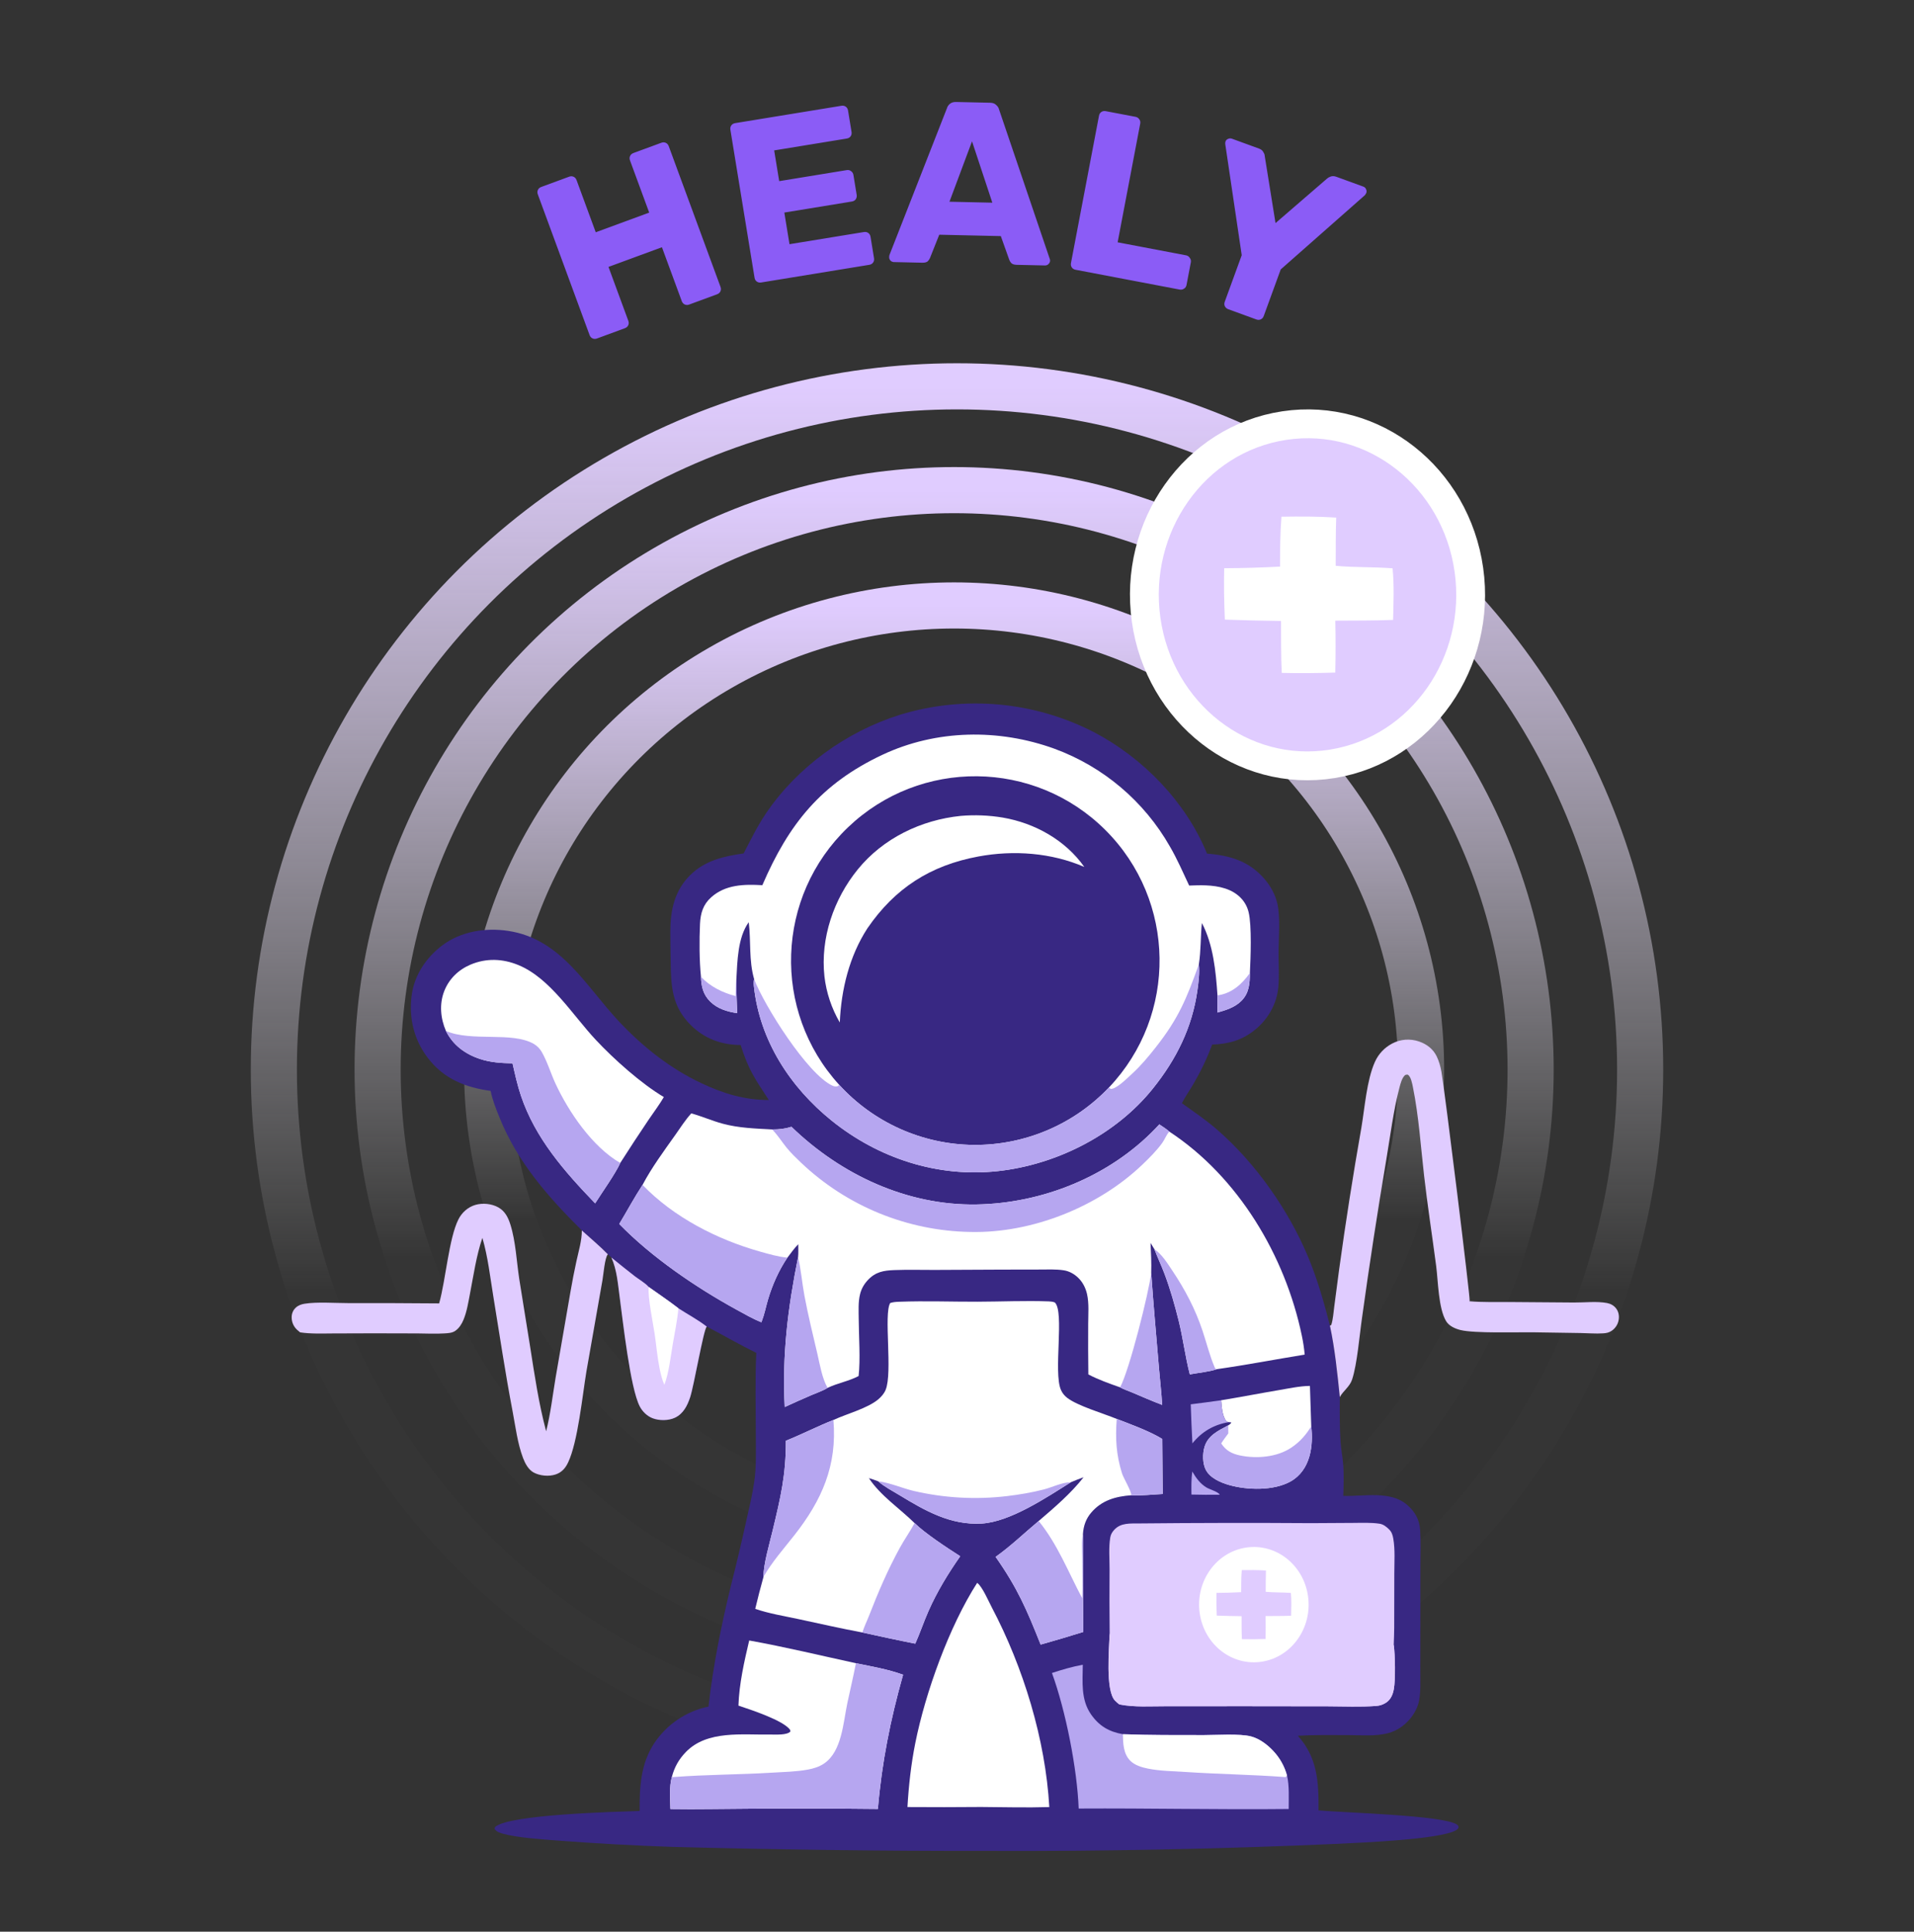
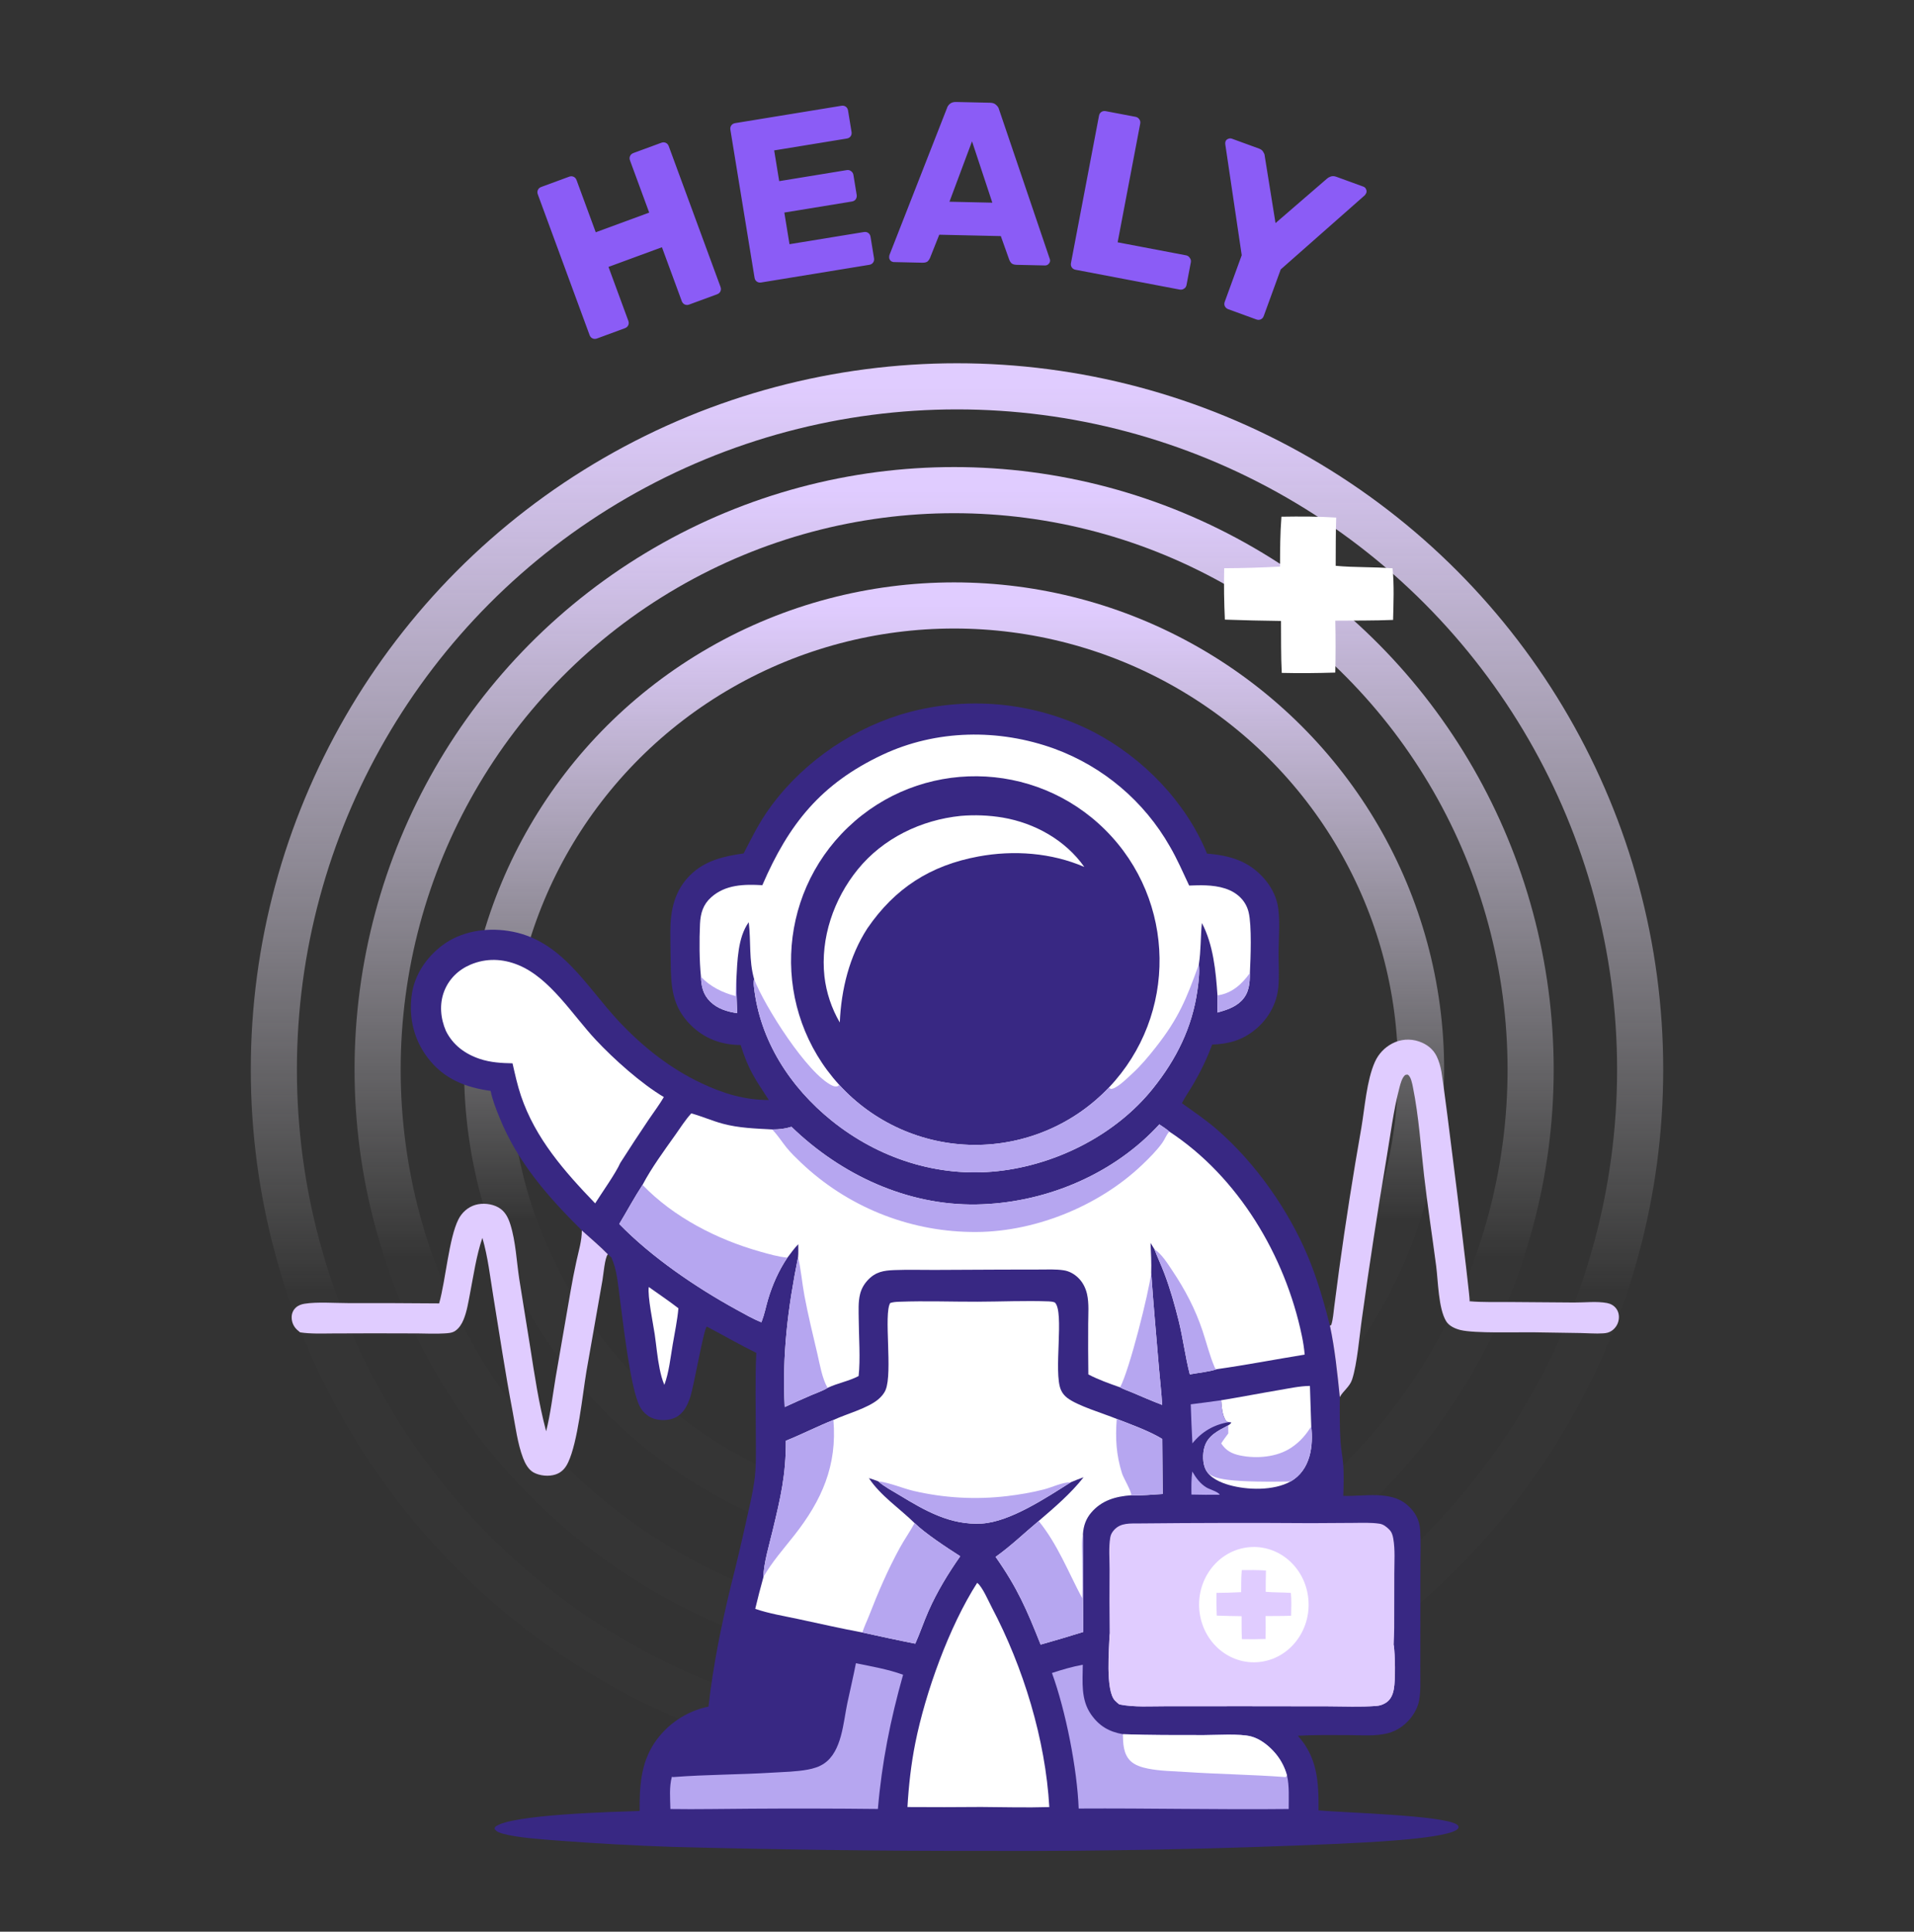
<svg xmlns="http://www.w3.org/2000/svg" width="332" height="335" viewBox="0 0 332 335" fill="none">
  <rect x="0" y="0" width="332" height="335" fill="#333333" stroke="none" />
  <path d="M103.551 58.701C103.276 58.803 103.018 58.798 102.779 58.687C102.539 58.577 102.369 58.383 102.267 58.108L93.289 33.708C93.187 33.432 93.192 33.175 93.303 32.935C93.413 32.696 93.606 32.525 93.882 32.424L98.724 30.642C99 30.541 99.257 30.545 99.497 30.656C99.736 30.767 99.907 30.96 100.008 31.235L103.337 40.282L112.609 36.87L109.28 27.823C109.179 27.548 109.184 27.291 109.295 27.051C109.405 26.811 109.598 26.641 109.874 26.539L114.716 24.758C114.991 24.656 115.249 24.661 115.489 24.772C115.728 24.882 115.899 25.075 116 25.351L124.979 49.751C125.08 50.026 125.075 50.284 124.964 50.524C124.854 50.763 124.661 50.934 124.385 51.035L119.543 52.817C119.268 52.918 119.01 52.913 118.77 52.803C118.531 52.692 118.36 52.499 118.259 52.224L114.819 42.877L105.547 46.288L108.987 55.636C109.088 55.911 109.083 56.168 108.973 56.408C108.862 56.648 108.669 56.818 108.394 56.919L103.551 58.701ZM132.031 48.989C131.742 49.036 131.49 48.983 131.276 48.829C131.061 48.675 130.93 48.453 130.883 48.163L126.692 22.503C126.644 22.214 126.698 21.962 126.852 21.748C127.006 21.533 127.228 21.402 127.517 21.355L145.953 18.344C146.242 18.296 146.494 18.35 146.709 18.504C146.923 18.658 147.054 18.88 147.101 19.169L147.707 22.88C147.754 23.17 147.701 23.422 147.547 23.636C147.393 23.85 147.171 23.981 146.881 24.028L134.288 26.085L135.159 31.415L146.884 29.5C147.173 29.452 147.427 29.519 147.646 29.699C147.86 29.853 147.991 30.075 148.038 30.365L148.599 33.799C148.642 34.062 148.589 34.314 148.439 34.555C148.285 34.769 148.063 34.9 147.773 34.947L136.049 36.863L136.945 42.35L149.854 40.241C150.144 40.194 150.396 40.247 150.61 40.401C150.824 40.556 150.955 40.777 151.002 41.067L151.608 44.778C151.656 45.067 151.602 45.319 151.448 45.533C151.294 45.748 151.072 45.879 150.783 45.926L132.031 48.989ZM155.054 45.451C154.841 45.446 154.643 45.362 154.46 45.197C154.304 45.007 154.228 44.806 154.233 44.592C154.236 44.459 154.252 44.339 154.281 44.233L164.254 18.77C164.34 18.479 164.506 18.229 164.75 18.021C165.022 17.787 165.385 17.675 165.838 17.685L171.757 17.818C172.21 17.828 172.554 17.956 172.788 18.201C173.05 18.42 173.218 18.677 173.291 18.972L182.074 44.855C182.125 44.963 182.149 45.084 182.146 45.217C182.141 45.43 182.044 45.628 181.853 45.811C181.689 45.967 181.488 46.043 181.248 46.037L176.329 45.927C175.929 45.918 175.624 45.818 175.415 45.627C175.234 45.409 175.118 45.22 175.068 45.059L173.6 40.945L162.922 40.706L161.311 44.751C161.255 44.91 161.13 45.093 160.939 45.303C160.748 45.485 160.426 45.571 159.973 45.561L155.054 45.451ZM164.691 34.984L172.129 35.15L168.606 24.509L164.691 34.984ZM186.567 46.783C186.279 46.728 186.06 46.592 185.912 46.373C185.763 46.155 185.716 45.902 185.771 45.614L190.63 20.072C190.685 19.783 190.821 19.565 191.04 19.417C191.258 19.268 191.511 19.221 191.799 19.276L196.986 20.263C197.248 20.313 197.453 20.447 197.602 20.665C197.777 20.888 197.836 21.144 197.782 21.432L193.865 42.023L205.732 44.28C206.02 44.335 206.236 44.485 206.38 44.729C206.554 44.952 206.614 45.208 206.559 45.496L205.812 49.426C205.757 49.714 205.607 49.93 205.363 50.073C205.145 50.222 204.891 50.269 204.603 50.214L186.567 46.783ZM213.039 53.62C212.789 53.529 212.595 53.359 212.459 53.111C212.347 52.871 212.342 52.614 212.442 52.338L215.388 44.258L212.533 24.995C212.535 24.911 212.533 24.839 212.526 24.78C212.529 24.696 212.544 24.616 212.571 24.541C212.644 24.341 212.783 24.193 212.988 24.097C213.228 23.986 213.46 23.971 213.685 24.053L218.383 25.766C218.759 25.903 219.01 26.108 219.138 26.382C219.299 26.639 219.378 26.852 219.373 27.021L221.25 38.69L230.196 30.967C230.326 30.844 230.523 30.731 230.788 30.629C231.086 30.511 231.423 30.52 231.799 30.657L236.497 32.37C236.722 32.452 236.878 32.608 236.965 32.838C237.06 33.043 237.071 33.246 236.998 33.446C236.971 33.522 236.931 33.592 236.878 33.658C236.86 33.708 236.825 33.766 236.772 33.832L222.152 46.725L219.207 54.804C219.106 55.08 218.936 55.273 218.697 55.385C218.458 55.496 218.2 55.502 217.925 55.401L213.039 53.62Z" fill="#8B5CF6" />
  <circle cx="166" cy="185.5" r="118.5" stroke="url(#paint0_linear_123_1872)" stroke-width="8" />
  <ellipse cx="165.5" cy="185.5" rx="100" ry="100.5" stroke="url(#paint1_linear_123_1872)" stroke-width="8" />
  <ellipse cx="165.5" cy="185.5" rx="81" ry="80.5" stroke="url(#paint2_linear_123_1872)" stroke-width="8" />
-   <path d="M222.783 73.804C238.322 71.469 252.534 82.79 254.793 98.825C257.049 114.838 246.603 129.956 231.123 132.464C215.489 134.997 201.084 123.65 198.807 107.49C196.534 91.354 207.157 76.152 222.783 73.804Z" fill="#E0CCFF" stroke="white" stroke-width="5" />
  <path d="M222.277 89.609C225.443 89.559 228.617 89.549 231.776 89.762C231.679 92.546 231.705 95.339 231.688 98.124C234.949 98.436 238.274 98.296 241.556 98.561C241.847 101.524 241.715 104.54 241.643 107.509C238.31 107.642 234.958 107.61 231.621 107.636C231.689 110.637 231.687 113.639 231.617 116.64C228.514 116.737 225.435 116.771 222.331 116.696C222.181 113.701 222.224 110.687 222.202 107.689C218.955 107.65 215.708 107.573 212.463 107.457C212.33 104.478 212.276 101.525 212.345 98.544C215.576 98.528 218.807 98.435 222.033 98.264C222.037 95.371 222.05 92.496 222.277 89.609Z" fill="white" />
  <path d="M128.984 148.006C130.238 145.617 131.367 143.262 132.888 141.021C138.343 132.983 146.869 126.847 156.115 123.957C167.308 120.538 179.393 121.629 189.793 126.996C198.311 131.474 205.697 139.073 209.368 148.036C213.368 148.354 216.709 149.334 219.4 152.51C220.405 153.695 221.187 155.106 221.548 156.624C222.139 159.106 221.78 162.688 221.778 165.312C221.776 167.245 221.916 169.248 221.739 171.172C221.468 174.101 219.974 176.73 217.703 178.582C215.449 180.42 213.123 181.042 210.258 181.159C209.364 183.576 208.275 185.819 206.975 188.044C206.337 189.135 205.577 190.197 205.012 191.322C207.041 192.776 209.143 194.199 211.032 195.832C217.791 201.681 223.547 209.875 226.962 218.118C228.547 221.944 229.667 225.893 230.69 229.898C231.56 233.975 231.978 238.148 232.404 242.291C232.375 244.85 232.37 247.479 232.526 250.033C232.602 251.268 232.857 252.49 232.966 253.723C233.135 255.612 233.065 257.525 233.003 259.418C236.536 259.555 241.155 258.441 244.082 260.982C245.429 262.151 246.216 263.521 246.335 265.309C246.473 267.387 246.386 269.505 246.383 271.589L246.376 281.988L246.366 289.618C246.361 291.33 246.463 293.18 246.166 294.869C245.954 296.073 245.271 297.319 244.466 298.229C243.494 299.327 242.318 300.127 240.906 300.533C238.713 301.163 236.106 300.907 233.829 300.906C230.925 300.904 228.023 300.851 225.122 301.019C228.565 304.84 228.74 309.098 228.71 313.965C232.835 314.357 250.502 314.803 252.723 316.433C252.959 316.606 252.961 316.667 253.012 316.939C252.882 317.166 252.772 317.286 252.541 317.417C249.738 319.009 236.339 319.546 232.176 319.756C211.831 320.662 191.466 321.074 171.101 320.989C152.943 321.01 134.787 320.779 116.635 320.294C110.129 320.07 103.627 319.715 97.135 319.228C94.322 319.008 89.823 318.73 87.263 318.015C86.701 317.858 86.072 317.667 85.774 317.141L85.875 316.847C88.294 314.645 106.766 314.215 110.948 314.065C110.926 309.933 111.123 305.883 113.488 302.311C115.664 299.037 119.046 296.755 122.896 295.963C123.697 288.803 125.127 281.791 126.836 274.793C127.77 271.104 128.646 267.4 129.463 263.683C129.969 261.438 130.521 259.162 130.843 256.883C131.21 254.295 131.106 251.642 131.104 249.033C131.101 244.243 130.965 239.405 131.183 234.621C128.265 233.19 125.469 231.563 122.592 230.059C122.017 230.673 120.39 240.318 119.708 242.354C119.229 243.785 118.524 245.189 117.089 245.864C115.967 246.392 114.378 246.403 113.22 245.963C112.265 245.6 111.449 244.811 110.978 243.911C109.319 240.733 108.053 229.09 107.499 225.01C107.181 222.672 107.027 220.248 106.05 218.076L105.444 217.526C104.024 216.069 102.431 214.752 100.924 213.383C95.074 207.57 89.777 201.577 86.652 193.83C86.057 192.355 85.408 190.756 85.11 189.192C80.746 188.593 77.014 187.124 74.236 183.507C71.789 180.32 70.878 176.5 71.417 172.543C71.89 169.064 73.957 166.026 76.732 163.94C79.97 161.507 84.211 160.846 88.155 161.44C97.404 162.833 101.656 171.121 107.502 177.292C111.617 181.636 116.306 185.343 121.744 187.892C125.536 189.67 129.12 190.762 133.359 190.772C130.95 187.076 129.859 185.62 128.471 181.228C125.152 181.215 122.199 180.139 119.809 177.766C116.584 174.561 116.378 171.087 116.335 166.805C116.317 165.061 116.265 163.313 116.273 161.569C116.29 157.792 116.994 154.439 119.782 151.706C122.312 149.226 125.595 148.48 128.984 148.006Z" fill="#382883" />
-   <path d="M106.044 218.076C107.38 219.169 108.728 220.246 110.089 221.308C110.814 221.866 111.97 222.527 112.536 223.199C114.249 224.418 116.009 225.6 117.673 226.886C119.27 227.925 121.097 228.89 122.586 230.059C122.011 230.673 120.384 240.318 119.702 242.354C119.223 243.785 118.518 245.188 117.083 245.864C115.961 246.392 114.373 246.403 113.214 245.963C112.259 245.6 111.443 244.811 110.973 243.91C109.313 240.733 108.047 229.089 107.493 225.01C107.175 222.672 107.021 220.248 106.044 218.076Z" fill="#E0CCFF" />
  <path d="M112.539 223.199C114.253 224.418 116.013 225.6 117.676 226.886C117.492 228.968 117.038 231.107 116.688 233.168C116.297 235.463 116.046 237.978 115.239 240.167C114.852 239.265 114.624 238.362 114.427 237.403C114.023 235.429 113.856 233.398 113.567 231.405C113.308 229.613 112.293 224.778 112.539 223.199Z" fill="white" />
  <path d="M132.236 153.513C136.818 142.884 142.413 135.907 153.065 130.898C162.413 126.502 173.249 126.348 182.9 129.847C191.373 132.956 198.471 138.967 202.934 146.813C204.2 148.989 205.201 151.3 206.27 153.576C207.226 153.547 208.189 153.504 209.144 153.544C211.412 153.639 213.798 154.119 215.378 155.886C215.966 156.545 216.381 157.341 216.584 158.201C217.154 160.518 216.932 166.177 216.805 168.745C216.795 170.57 216.687 172.21 215.332 173.576C214.226 174.69 212.663 175.181 211.192 175.599C211.187 174.606 211.155 173.606 211.18 172.614C210.898 168.45 210.456 163.815 208.475 160.066C208.239 162.462 208.326 164.841 207.953 167.233C208.113 168.688 207.91 170.243 207.71 171.689C206.816 178.174 204.047 183.711 199.969 188.791C193.536 196.806 183.243 201.993 173.091 203.101C162.64 204.241 152.378 200.888 144.249 194.338C137.032 188.522 131.775 180.418 130.773 171.078C130.725 170.63 130.707 170.26 130.813 169.818C129.869 166.543 130.284 163.241 129.875 159.93C127.958 162.578 127.902 166.714 127.726 169.881C127.712 171.822 127.802 173.765 127.868 175.705C126.152 175.453 124.475 174.953 123.204 173.71C121.981 172.514 121.628 171.068 121.591 169.407C121.301 166.647 121.289 162.999 121.422 160.213C121.51 158.384 121.956 156.87 123.356 155.616C125.847 153.385 129.09 153.335 132.236 153.513Z" fill="white" />
  <path d="M145.562 188.13C133.866 175.305 134.541 155.489 147.081 143.49C159.62 131.49 179.443 131.692 191.735 143.945C204.028 156.198 204.298 176.024 192.344 188.607C186.232 195.04 177.721 198.643 168.849 198.552C159.977 198.462 151.541 194.686 145.562 188.13Z" fill="#382883" />
  <path d="M166.64 141.497C169.078 141.289 171.533 141.387 173.947 141.789C179.506 142.744 184.805 145.697 188.083 150.347C182.358 147.875 175.826 147.403 169.717 148.534C161.389 150.077 155.243 154.019 150.459 160.993C147.324 165.829 145.913 171.615 145.668 177.323C144.24 174.872 143.334 172.152 143.006 169.334C142.282 162.694 144.618 155.911 148.781 150.785C153.179 145.37 159.776 142.2 166.64 141.497Z" fill="white" />
  <path d="M192.343 188.607C192.447 188.715 192.561 188.774 192.689 188.85C192.885 188.829 193.055 188.8 193.235 188.715C194.308 188.215 195.5 187.012 196.384 186.201C197.902 184.809 199.199 183.249 200.47 181.635C204.43 176.606 205.819 173.205 207.952 167.232C208.113 168.688 207.909 170.243 207.709 171.689C206.815 178.174 204.046 183.711 199.969 188.791C193.535 196.806 183.242 201.993 173.09 203.101C162.639 204.241 152.377 200.888 144.249 194.338C137.031 188.522 131.774 180.418 130.772 171.078C130.724 170.63 130.706 170.259 130.812 169.818C132.581 174.42 140.047 186.273 144.384 188.277C144.738 188.44 145.017 188.473 145.382 188.346L145.561 188.13C151.541 194.686 159.976 198.462 168.848 198.552C177.721 198.643 186.231 195.04 192.343 188.607Z" fill="#B6A6F0" />
  <path d="M121.591 169.407C123.204 171.108 125.333 172.154 127.589 172.746C127.596 171.795 127.557 170.819 127.726 169.88C127.712 171.822 127.802 173.765 127.868 175.705C126.152 175.453 124.475 174.953 123.204 173.71C121.98 172.514 121.627 171.068 121.591 169.407Z" fill="#B6A6F0" />
  <path d="M211.175 172.614C211.257 172.606 211.339 172.599 211.419 172.585C213.777 172.185 215.46 170.627 216.8 168.745C216.791 170.57 216.682 172.21 215.327 173.575C214.222 174.69 212.659 175.181 211.188 175.599C211.183 174.606 211.15 173.606 211.175 172.614Z" fill="#B6A6F0" />
  <path d="M119.909 193.086C121.745 193.589 123.503 194.374 125.35 194.873C128.164 195.633 131.04 195.715 133.93 195.872C135.143 195.876 136.13 195.778 137.285 195.413C145.841 203.702 157.331 209.094 169.389 208.883C180.848 208.683 192.442 204.009 200.426 195.706C200.651 195.471 200.875 195.235 201.096 194.996C201.681 195.392 202.302 195.773 202.828 196.245C214.793 204.098 222.93 217.77 225.815 231.641C226.046 232.723 226.211 233.819 226.31 234.921C221.21 235.748 216.141 236.731 211.025 237.454C209.891 237.885 207.671 238.105 206.383 238.351C205.59 235.284 205.216 232.13 204.452 229.054C203.775 226.324 202.993 223.568 202.002 220.934C201.458 219.487 200.792 218.089 200.241 216.644C200.018 216.28 199.784 215.919 199.572 215.549C199.648 217.273 199.747 219.003 199.685 220.729C200.064 226.241 200.575 231.759 201.032 237.265C201.209 239.39 201.469 241.516 201.585 243.645C199.814 242.969 198.077 242.218 196.335 241.472C195.679 241.19 194.897 240.947 194.284 240.595C192.405 239.933 190.553 239.283 188.783 238.359C188.745 235.439 188.736 232.519 188.755 229.6C188.756 227.925 188.927 226.05 188.553 224.418C188.305 223.335 187.793 222.327 186.983 221.56C186.304 220.917 185.46 220.449 184.529 220.303C183.157 220.088 181.66 220.167 180.272 220.169L173.688 220.181L162.098 220.236C159.781 220.24 157.454 220.174 155.139 220.262C153.257 220.333 151.862 220.571 150.524 222.007C149.877 222.702 149.426 223.488 149.192 224.411C148.84 225.805 148.942 227.334 148.952 228.762C148.972 231.814 149.264 235.723 148.933 238.639C147.205 239.549 145.279 239.857 143.552 240.689C142.72 241.208 141.668 241.553 140.761 241.944C139.204 242.614 137.655 243.304 136.115 244.013C135.653 234.928 136.656 226.854 138.436 218.004C138.505 217.278 138.463 216.514 138.466 215.783C137.766 216.481 137.186 217.322 136.584 218.105C135.099 220.288 133.965 222.85 133.218 225.379C132.847 226.635 132.602 227.937 132.129 229.159L132.069 229.312C130.559 228.712 129.131 227.881 127.708 227.101C120.704 223.258 113.013 218.023 107.414 212.268C108.768 210.015 110.015 207.691 111.452 205.489C113.037 202.482 115.186 199.575 117.153 196.8C118.04 195.548 118.872 194.22 119.909 193.086Z" fill="white" />
  <path d="M201.098 194.996C201.683 195.392 202.304 195.773 202.83 196.245C202.323 196.771 202.03 197.625 201.584 198.234C200.602 199.577 199.395 200.784 198.197 201.933C190.501 209.311 179.012 213.892 168.337 213.651C157.385 213.472 146.9 209.187 138.957 201.644C138.089 200.812 137.184 199.949 136.429 199.014C135.618 198.012 134.913 196.88 134.016 195.957C133.988 195.928 133.96 195.901 133.932 195.873C135.145 195.877 136.131 195.778 137.287 195.413C145.843 203.702 157.333 209.094 169.391 208.884C180.85 208.683 192.444 204.009 200.428 195.706C200.653 195.472 200.877 195.235 201.098 194.996Z" fill="#B6A6F0" />
  <path d="M107.414 212.268C108.768 210.015 110.015 207.691 111.452 205.489C116.848 211.104 124.413 214.968 131.84 217.056C133.366 217.485 135.001 217.967 136.584 218.105C135.099 220.288 133.965 222.85 133.218 225.379C132.847 226.634 132.602 227.937 132.129 229.159L132.069 229.312C130.559 228.712 129.131 227.881 127.708 227.101C120.704 223.258 113.013 218.022 107.414 212.268Z" fill="#B6A6F0" />
  <path d="M136.114 244.012C135.652 234.928 136.655 226.853 138.435 218.003C138.944 220.177 139.122 222.465 139.53 224.669C140.161 228.065 140.997 231.438 141.783 234.801C142.22 236.676 142.591 239.013 143.551 240.689C142.72 241.207 141.667 241.553 140.761 241.943C139.204 242.614 137.655 243.304 136.114 244.012Z" fill="#B6A6F0" />
  <path d="M194.288 240.595C195.897 237.642 199.287 224.165 199.689 220.729C200.068 226.24 200.578 231.759 201.036 237.265C201.212 239.39 201.473 241.516 201.589 243.645C199.818 242.969 198.081 242.218 196.338 241.471C195.682 241.19 194.9 240.947 194.288 240.595Z" fill="#B6A6F0" />
  <path d="M200.241 216.644C201.527 217.503 202.467 219.033 203.318 220.304C205.549 223.636 207.31 226.965 208.584 230.77C209.27 232.822 209.827 235.09 210.671 237.069C210.779 237.324 210.785 237.348 211.024 237.454C209.89 237.885 207.671 238.105 206.382 238.351C205.589 235.284 205.215 232.13 204.452 229.054C203.774 226.324 202.993 223.568 202.001 220.934C201.457 219.487 200.792 218.089 200.241 216.644Z" fill="#B6A6F0" />
  <path d="M144.565 246.258C146.87 245.186 150.5 244.242 152.364 242.662C152.88 242.225 153.36 241.666 153.619 241.039C154.862 238.025 153.25 227.892 154.413 225.975C154.928 225.797 155.486 225.773 156.027 225.753C160.501 225.588 165.03 225.758 169.511 225.747C173.631 225.738 177.832 225.538 181.943 225.693C182.311 225.707 182.623 225.747 182.971 225.877C184.672 227.475 182.694 237.974 184.02 241.023C184.265 241.586 184.606 242.018 185.087 242.397C186.875 243.805 191.419 245.128 193.715 246.077C196.138 247.014 199.436 248.205 201.607 249.552L201.681 259.093C199.905 259.177 198.009 259.409 196.24 259.313C193.524 259.509 191.105 260.181 189.276 262.329C188.354 263.412 187.937 264.629 187.844 266.037C187.829 271.697 187.85 277.357 187.905 283.017C185.45 283.784 182.985 284.516 180.509 285.213C178.077 279.1 176.501 275.422 172.698 269.999C175.322 268.139 177.698 265.842 180.168 263.778C182.901 261.436 185.728 259.031 187.959 256.191C187.208 256.446 186.479 256.753 185.747 257.055C181.549 259.697 175.211 263.932 170.292 264.219C164.915 264.534 160.515 262.031 156.105 259.345C154.856 258.584 153.43 257.863 152.333 256.897C151.798 256.695 151.27 256.498 150.718 256.345C152.713 259.383 156.073 261.606 158.647 264.142C160.449 265.916 164.362 268.489 166.562 269.889C164.45 272.91 162.534 276.045 161.044 279.425C160.227 281.275 159.588 283.209 158.763 285.049C155.69 284.451 152.642 283.778 149.584 283.112C145.878 282.422 142.195 281.583 138.508 280.791C136.019 280.256 133.41 279.841 131 279.013C131.443 277.156 131.92 275.307 132.432 273.468C132.402 271.326 133.495 267.64 134.021 265.441C135.395 259.702 136.333 255.843 136.317 249.86C139.1 248.74 141.77 247.367 144.565 246.258Z" fill="white" />
  <path d="M180.166 263.778C183.434 267.788 185.303 272.628 187.706 277.154C187.783 274.833 187.729 272.508 187.713 270.186C187.704 268.888 187.554 267.299 187.841 266.037C187.827 271.697 187.847 277.357 187.902 283.017C185.448 283.784 182.982 284.516 180.507 285.213C178.074 279.1 176.498 275.421 172.695 269.998C175.319 268.139 177.696 265.842 180.166 263.778Z" fill="#B6A6F0" />
  <path d="M158.645 264.142C160.448 265.916 164.36 268.489 166.561 269.889C164.449 272.91 162.533 276.045 161.042 279.424C160.225 281.275 159.586 283.209 158.761 285.049C155.689 284.451 152.64 283.778 149.583 283.112C149.881 282.142 150.377 281.145 150.748 280.19C152.312 276.164 154.009 272.203 156.092 268.411C156.892 266.956 157.857 265.605 158.645 264.142Z" fill="#B6A6F0" />
  <path d="M136.313 249.86C139.096 248.74 141.766 247.367 144.561 246.258C145.238 254.158 142.558 260.181 137.759 266.281C135.888 268.658 133.944 270.834 132.428 273.468C132.398 271.326 133.491 267.64 134.017 265.441C135.391 259.702 136.329 255.843 136.313 249.86Z" fill="#B6A6F0" />
  <path d="M152.33 256.896C152.369 256.901 152.408 256.904 152.446 256.91C154.436 257.169 156.466 258.07 158.435 258.551C163.756 259.796 169.253 260.104 174.679 259.459C176.807 259.205 178.976 258.844 181.052 258.308C182.55 257.922 184.197 257.068 185.744 257.055C181.547 259.697 175.208 263.932 170.289 264.219C164.913 264.534 160.512 262.031 156.103 259.345C154.853 258.584 153.427 257.862 152.33 256.896Z" fill="#B6A6F0" />
  <path d="M193.71 246.077C196.133 247.014 199.43 248.205 201.602 249.552L201.676 259.093C199.899 259.177 198.004 259.409 196.235 259.313C196.27 258.62 194.883 256.346 194.625 255.525C193.611 252.294 193.447 249.435 193.71 246.077Z" fill="#B6A6F0" />
  <path d="M192.48 283.236C192.437 279.547 192.432 275.857 192.464 272.168C192.469 270.37 192.286 268.394 192.585 266.626C192.675 266.094 192.924 265.681 193.288 265.29C194.435 264.058 196.059 264.222 197.607 264.2C207.551 264.1 217.495 264.084 227.438 264.151L234.74 264.108C236.243 264.102 237.815 264.024 239.304 264.248C239.96 264.346 240.494 264.783 240.952 265.235C241.408 265.686 241.567 266.2 241.675 266.817C242.016 268.748 241.856 270.912 241.855 272.875L241.838 282.267C241.825 283.261 241.798 284.256 241.759 285.25C241.993 286.967 242.08 291.27 241.77 292.942C241.599 293.863 241.247 294.739 240.435 295.272C239.9 295.622 239.346 295.81 238.708 295.856C235.958 296.055 233.141 295.926 230.382 295.918L216.154 295.899L202.342 295.905C199.69 295.895 196.767 296.114 194.165 295.587C193.903 295.383 193.623 295.168 193.396 294.923C191.719 293.112 192.397 285.849 192.48 283.236Z" fill="#E0CCFF" />
  <g style="mix-blend-mode:color-burn">
    <path d="M192.48 283.236C192.833 285.519 194.419 287.702 196.247 289.055C197.393 289.903 198.641 290.439 200.014 290.803C207.402 292.763 225.643 292.441 233.331 291.222C236.13 290.779 238.761 290.161 240.516 287.737C241.073 286.967 241.419 286.131 241.759 285.251C241.993 286.967 242.08 291.27 241.77 292.942C241.599 293.864 241.247 294.739 240.435 295.272C239.9 295.623 239.346 295.81 238.708 295.857C235.958 296.055 233.141 295.926 230.382 295.918L216.154 295.899L202.342 295.905C199.69 295.895 196.767 296.114 194.165 295.587C193.903 295.383 193.623 295.168 193.396 294.923C191.719 293.112 192.397 285.849 192.48 283.236Z" fill="#E0CCFF" />
  </g>
  <path d="M216.15 268.386C221.323 267.608 226.121 271.376 226.888 276.817C227.655 282.258 224.102 287.329 218.937 288.166C213.732 289.009 208.869 285.234 208.096 279.751C207.323 274.267 210.936 269.169 216.15 268.386Z" fill="white" />
  <path d="M215.394 272.297C216.793 272.275 218.195 272.271 219.591 272.365C219.548 273.595 219.56 274.829 219.552 276.06C220.993 276.198 222.462 276.136 223.913 276.253C224.041 277.562 223.983 278.895 223.951 280.207C222.478 280.265 220.997 280.251 219.523 280.263C219.552 281.589 219.552 282.915 219.521 284.241C218.15 284.284 216.789 284.299 215.418 284.266C215.351 282.943 215.37 281.611 215.361 280.286C213.926 280.269 212.491 280.235 211.058 280.184C210.999 278.867 210.975 277.563 211.005 276.245C212.433 276.238 213.86 276.197 215.286 276.122C215.288 274.843 215.293 273.573 215.394 272.297Z" fill="#E0CCFF" />
-   <path d="M129.955 284.499C136.152 285.612 142.315 287.103 148.467 288.442C151.197 289.004 154.022 289.482 156.648 290.438C154.449 298.261 152.969 305.596 152.277 313.718C144.927 313.639 137.576 313.624 130.226 313.674C125.583 313.689 120.929 313.803 116.287 313.728C116.254 311.956 116.053 309.852 116.548 308.128C116.997 306.432 117.764 305.082 118.991 303.82C122.68 300.028 128.804 300.895 133.68 300.813C134.577 300.797 136.463 300.952 137.101 300.291L137.065 300.015C135.892 298.335 130.121 296.479 128.089 295.793C128.213 292.03 129.092 288.151 129.955 284.499Z" fill="white" />
  <path d="M148.467 288.442C151.197 289.004 154.022 289.482 156.648 290.438C154.449 298.26 152.969 305.595 152.277 313.718C144.927 313.639 137.576 313.624 130.226 313.674C125.583 313.688 120.929 313.803 116.287 313.728C116.254 311.956 116.053 309.851 116.548 308.128C116.763 308.192 116.693 308.194 116.891 308.179C122.545 307.744 128.224 307.771 133.886 307.423C135.945 307.297 138.109 307.265 140.137 306.887C141.129 306.702 142.09 306.411 142.934 305.842C146.043 303.746 146.267 298.708 146.978 295.361C147.468 293.054 148.019 290.757 148.467 288.442Z" fill="#B6A6F0" />
  <path d="M77.351 178.79C76.414 176.63 76.183 174.139 77.046 171.909C77.872 169.775 79.519 168.177 81.61 167.291C84.356 166.127 87.211 166.244 89.947 167.377C95.451 169.657 99.318 176.039 103.37 180.362C106.509 183.71 111.211 187.92 115.149 190.257C114.359 191.61 113.403 192.86 112.527 194.158C110.849 196.646 109.203 199.154 107.59 201.684C106.834 203.425 104.344 206.929 103.235 208.693C97.909 203.152 92.866 197.446 90.363 190.029C89.743 188.19 89.334 186.295 88.902 184.405C86.983 184.37 85.088 184.26 83.253 183.65C80.684 182.796 78.565 181.247 77.351 178.79Z" fill="white" />
-   <path d="M77.347 178.79C81.852 180.73 88.835 178.839 92.619 181.053C93.162 181.371 93.647 181.872 93.961 182.416C94.94 184.111 95.519 186.115 96.345 187.9C98.645 192.863 102.773 198.911 107.586 201.684C106.83 203.425 104.341 206.929 103.232 208.693C97.905 203.152 92.862 197.446 90.359 190.029C89.739 188.19 89.33 186.295 88.898 184.405C86.979 184.37 85.084 184.26 83.249 183.65C80.68 182.796 78.561 181.247 77.347 178.79Z" fill="#B6A6F0" />
  <path d="M169.491 274.512C169.516 274.528 169.543 274.542 169.567 274.561C170.422 275.238 171.484 277.709 172.031 278.748C177.503 289.143 181.348 301.657 182.011 313.389C178.079 313.51 174.121 313.399 170.187 313.373C165.927 313.412 161.666 313.416 157.406 313.384C157.62 309.671 158.038 305.921 158.769 302.272C160.53 293.487 164.648 282.071 169.491 274.512Z" fill="white" />
  <path d="M182.47 290.135C184.242 289.553 185.984 289.044 187.82 288.703C187.79 291.666 187.457 294.728 189.234 297.294C190.647 299.333 192.368 300.324 194.774 300.752C199.455 300.923 204.131 300.905 208.813 300.905C210.942 300.906 215.08 300.618 217.029 301.142C218.484 301.534 219.854 302.569 220.865 303.658C221.994 304.856 222.811 306.313 223.244 307.901C223.668 309.747 223.53 311.833 223.537 313.725C211.397 313.855 199.249 313.575 187.106 313.645C186.844 306.755 184.865 296.706 182.47 290.135Z" fill="#B6A6F0" />
  <path d="M194.772 300.752C199.453 300.923 204.129 300.905 208.812 300.905C210.94 300.906 215.078 300.618 217.027 301.142C218.482 301.534 219.852 302.569 220.863 303.658C221.992 304.856 222.81 306.313 223.242 307.902C223.147 308.081 223.133 308.091 222.968 308.189C217.224 307.756 211.445 307.686 205.692 307.305C203.546 307.162 201.244 307.144 199.133 306.72C198.096 306.513 196.856 306.146 196.086 305.386C194.839 304.156 194.814 302.38 194.772 300.752Z" fill="white" />
  <path d="M211.817 242.84C215.195 242.287 218.555 241.632 221.93 241.062C223.654 240.771 225.472 240.369 227.22 240.352L227.447 247.353C227.65 249.028 227.594 250.921 227.134 252.55C226.611 254.404 225.55 255.982 223.845 256.929C220.916 258.558 216.351 258.429 213.217 257.542C211.749 257.127 209.898 256.338 209.158 254.905C208.58 253.786 208.577 252.095 208.941 250.903C209.551 248.91 211.353 248.097 213.045 247.193C213.268 247.037 213.467 246.941 213.591 246.691L213.168 246.631L212.763 246.547C211.983 245.555 211.928 244.041 211.817 242.84Z" fill="white" />
-   <path d="M227.447 247.353C227.65 249.028 227.594 250.921 227.134 252.55C226.611 254.404 225.55 255.982 223.845 256.929C220.916 258.558 216.351 258.429 213.217 257.542C211.749 257.127 209.898 256.338 209.158 254.905C208.58 253.786 208.577 252.095 208.941 250.903C209.551 248.91 211.353 248.097 213.045 247.193L213.059 248.593C212.649 249.16 212.191 249.726 211.833 250.325C212.646 251.567 213.668 252.112 215.098 252.412C217.956 253.011 221.492 252.718 223.969 251.069C225.445 250.086 226.53 248.859 227.447 247.353Z" fill="#B6A6F0" />
+   <path d="M227.447 247.353C227.65 249.028 227.594 250.921 227.134 252.55C226.611 254.404 225.55 255.982 223.845 256.929C211.749 257.127 209.898 256.338 209.158 254.905C208.58 253.786 208.577 252.095 208.941 250.903C209.551 248.91 211.353 248.097 213.045 247.193L213.059 248.593C212.649 249.16 212.191 249.726 211.833 250.325C212.646 251.567 213.668 252.112 215.098 252.412C217.956 253.011 221.492 252.718 223.969 251.069C225.445 250.086 226.53 248.859 227.447 247.353Z" fill="#B6A6F0" />
  <path d="M206.544 243.542C208.304 243.325 210.063 243.09 211.819 242.84C211.93 244.041 211.985 245.555 212.764 246.546L213.169 246.631C210.559 247.052 208.482 248.275 206.834 250.311C206.712 248.056 206.615 245.8 206.544 243.542Z" fill="#B6A6F0" />
  <path d="M206.811 255.197C207.443 256.285 208.196 257.336 209.304 257.983C209.86 258.308 211.353 258.726 211.573 259.221C209.938 259.244 208.302 259.235 206.667 259.193C206.648 257.87 206.631 256.51 206.811 255.197Z" fill="#B6A6F0" />
  <path d="M230.688 229.898L230.914 229.787C231.239 228.792 231.298 227.623 231.44 226.581L232.28 220.184C233.412 211.953 234.7 203.745 236.143 195.563C236.73 192.117 237.069 187.314 238.488 184.163C239.098 182.793 240.152 181.67 241.48 180.975C242.915 180.215 244.601 180.086 246.136 180.616C247.477 181.068 248.595 181.919 249.215 183.212C249.614 184.045 249.866 184.947 250.027 185.855C250.631 189.271 255.052 225.134 254.923 225.582C254.914 225.612 254.899 225.638 254.886 225.667C257.223 225.869 259.611 225.789 261.956 225.802L273.056 225.886C274.86 225.902 276.999 225.641 278.754 225.976C279.373 226.094 279.921 226.394 280.314 226.893C280.759 227.457 280.895 228.202 280.773 228.901C280.644 229.677 280.199 230.365 279.544 230.8C279.057 231.12 278.631 231.201 278.059 231.237C276.769 231.32 275.445 231.2 274.153 231.18L266.053 231.055C263.201 231.01 255.773 231.266 253.323 230.657C252.409 230.431 251.352 229.963 250.847 229.132C249.498 226.919 249.458 222.17 249.112 219.528C248.43 214.312 247.62 209.135 247.022 203.906C246.443 198.845 246.099 193.578 245.092 188.584C244.973 187.99 244.749 186.687 244.184 186.371C243.89 186.383 243.803 186.342 243.596 186.573C243.155 187.065 242.923 187.949 242.757 188.578C241.708 192.566 241.185 196.831 240.498 200.901C238.949 210.076 237.537 219.274 236.262 228.491C235.825 231.465 235.42 236.586 234.531 239.251C234.113 240.507 232.994 241.194 232.402 242.29C231.976 238.148 231.558 233.975 230.688 229.898Z" fill="#E0CCFF" />
  <path d="M76.172 226.041C77.309 222.032 77.861 214.738 79.523 211.456C80.124 210.269 81.172 209.337 82.455 208.958C83.715 208.585 85.303 208.746 86.449 209.395C87.604 210.049 88.142 211.133 88.525 212.347C89.467 215.331 89.6 218.769 90.078 221.866L91.958 233.563C92.725 238.461 93.45 243.425 94.734 248.217C95.502 245.149 95.864 241.987 96.382 238.87L98.955 224.01C99.261 222.229 99.608 220.454 99.994 218.688C100.36 216.993 100.944 215.118 100.921 213.384C102.428 214.752 104.021 216.069 105.441 217.526C104.917 218.026 104.662 221.113 104.507 221.987L101.718 237.847C101.029 241.99 100.243 250.038 98.544 253.626C98.074 254.619 97.439 255.352 96.364 255.709C95.195 256.097 93.652 255.952 92.564 255.368C91.662 254.883 91.082 253.79 90.729 252.863C89.767 250.341 89.406 247.332 88.899 244.682C87.644 238.122 86.668 231.518 85.586 224.93C85.03 221.549 84.638 217.964 83.674 214.677C82.623 217.759 82.15 221.126 81.53 224.32C81.234 225.847 80.991 227.458 80.389 228.899C80.083 229.632 79.642 230.328 78.984 230.793C78.434 231.183 77.707 231.208 77.055 231.248C75.528 231.342 73.964 231.261 72.434 231.249L64.825 231.23L57.756 231.252C55.858 231.262 53.938 231.345 52.056 231.064C51.87 230.923 51.693 230.771 51.523 230.611C50.928 230.047 50.6 229.307 50.591 228.484C50.583 227.831 50.821 227.22 51.305 226.776C51.74 226.376 52.273 226.187 52.845 226.096C54.999 225.751 58.113 225.987 60.345 225.987C65.621 225.977 70.897 225.996 76.172 226.041Z" fill="#E0CCFF" />
  <defs>
    <linearGradient id="paint0_linear_123_1872" x1="166" y1="67" x2="166" y2="304" gradientUnits="userSpaceOnUse">
      <stop stop-color="#E0CCFF" />
      <stop offset="0.663" stop-color="white" stop-opacity="0.01" />
    </linearGradient>
    <linearGradient id="paint1_linear_123_1872" x1="165.5" y1="85" x2="165.5" y2="286" gradientUnits="userSpaceOnUse">
      <stop stop-color="#E0CCFF" />
      <stop offset="0.663" stop-color="white" stop-opacity="0.01" />
    </linearGradient>
    <linearGradient id="paint2_linear_123_1872" x1="165.5" y1="105" x2="165.5" y2="266" gradientUnits="userSpaceOnUse">
      <stop stop-color="#E0CCFF" />
      <stop offset="0.663" stop-color="white" stop-opacity="0.01" />
    </linearGradient>
  </defs>
</svg>